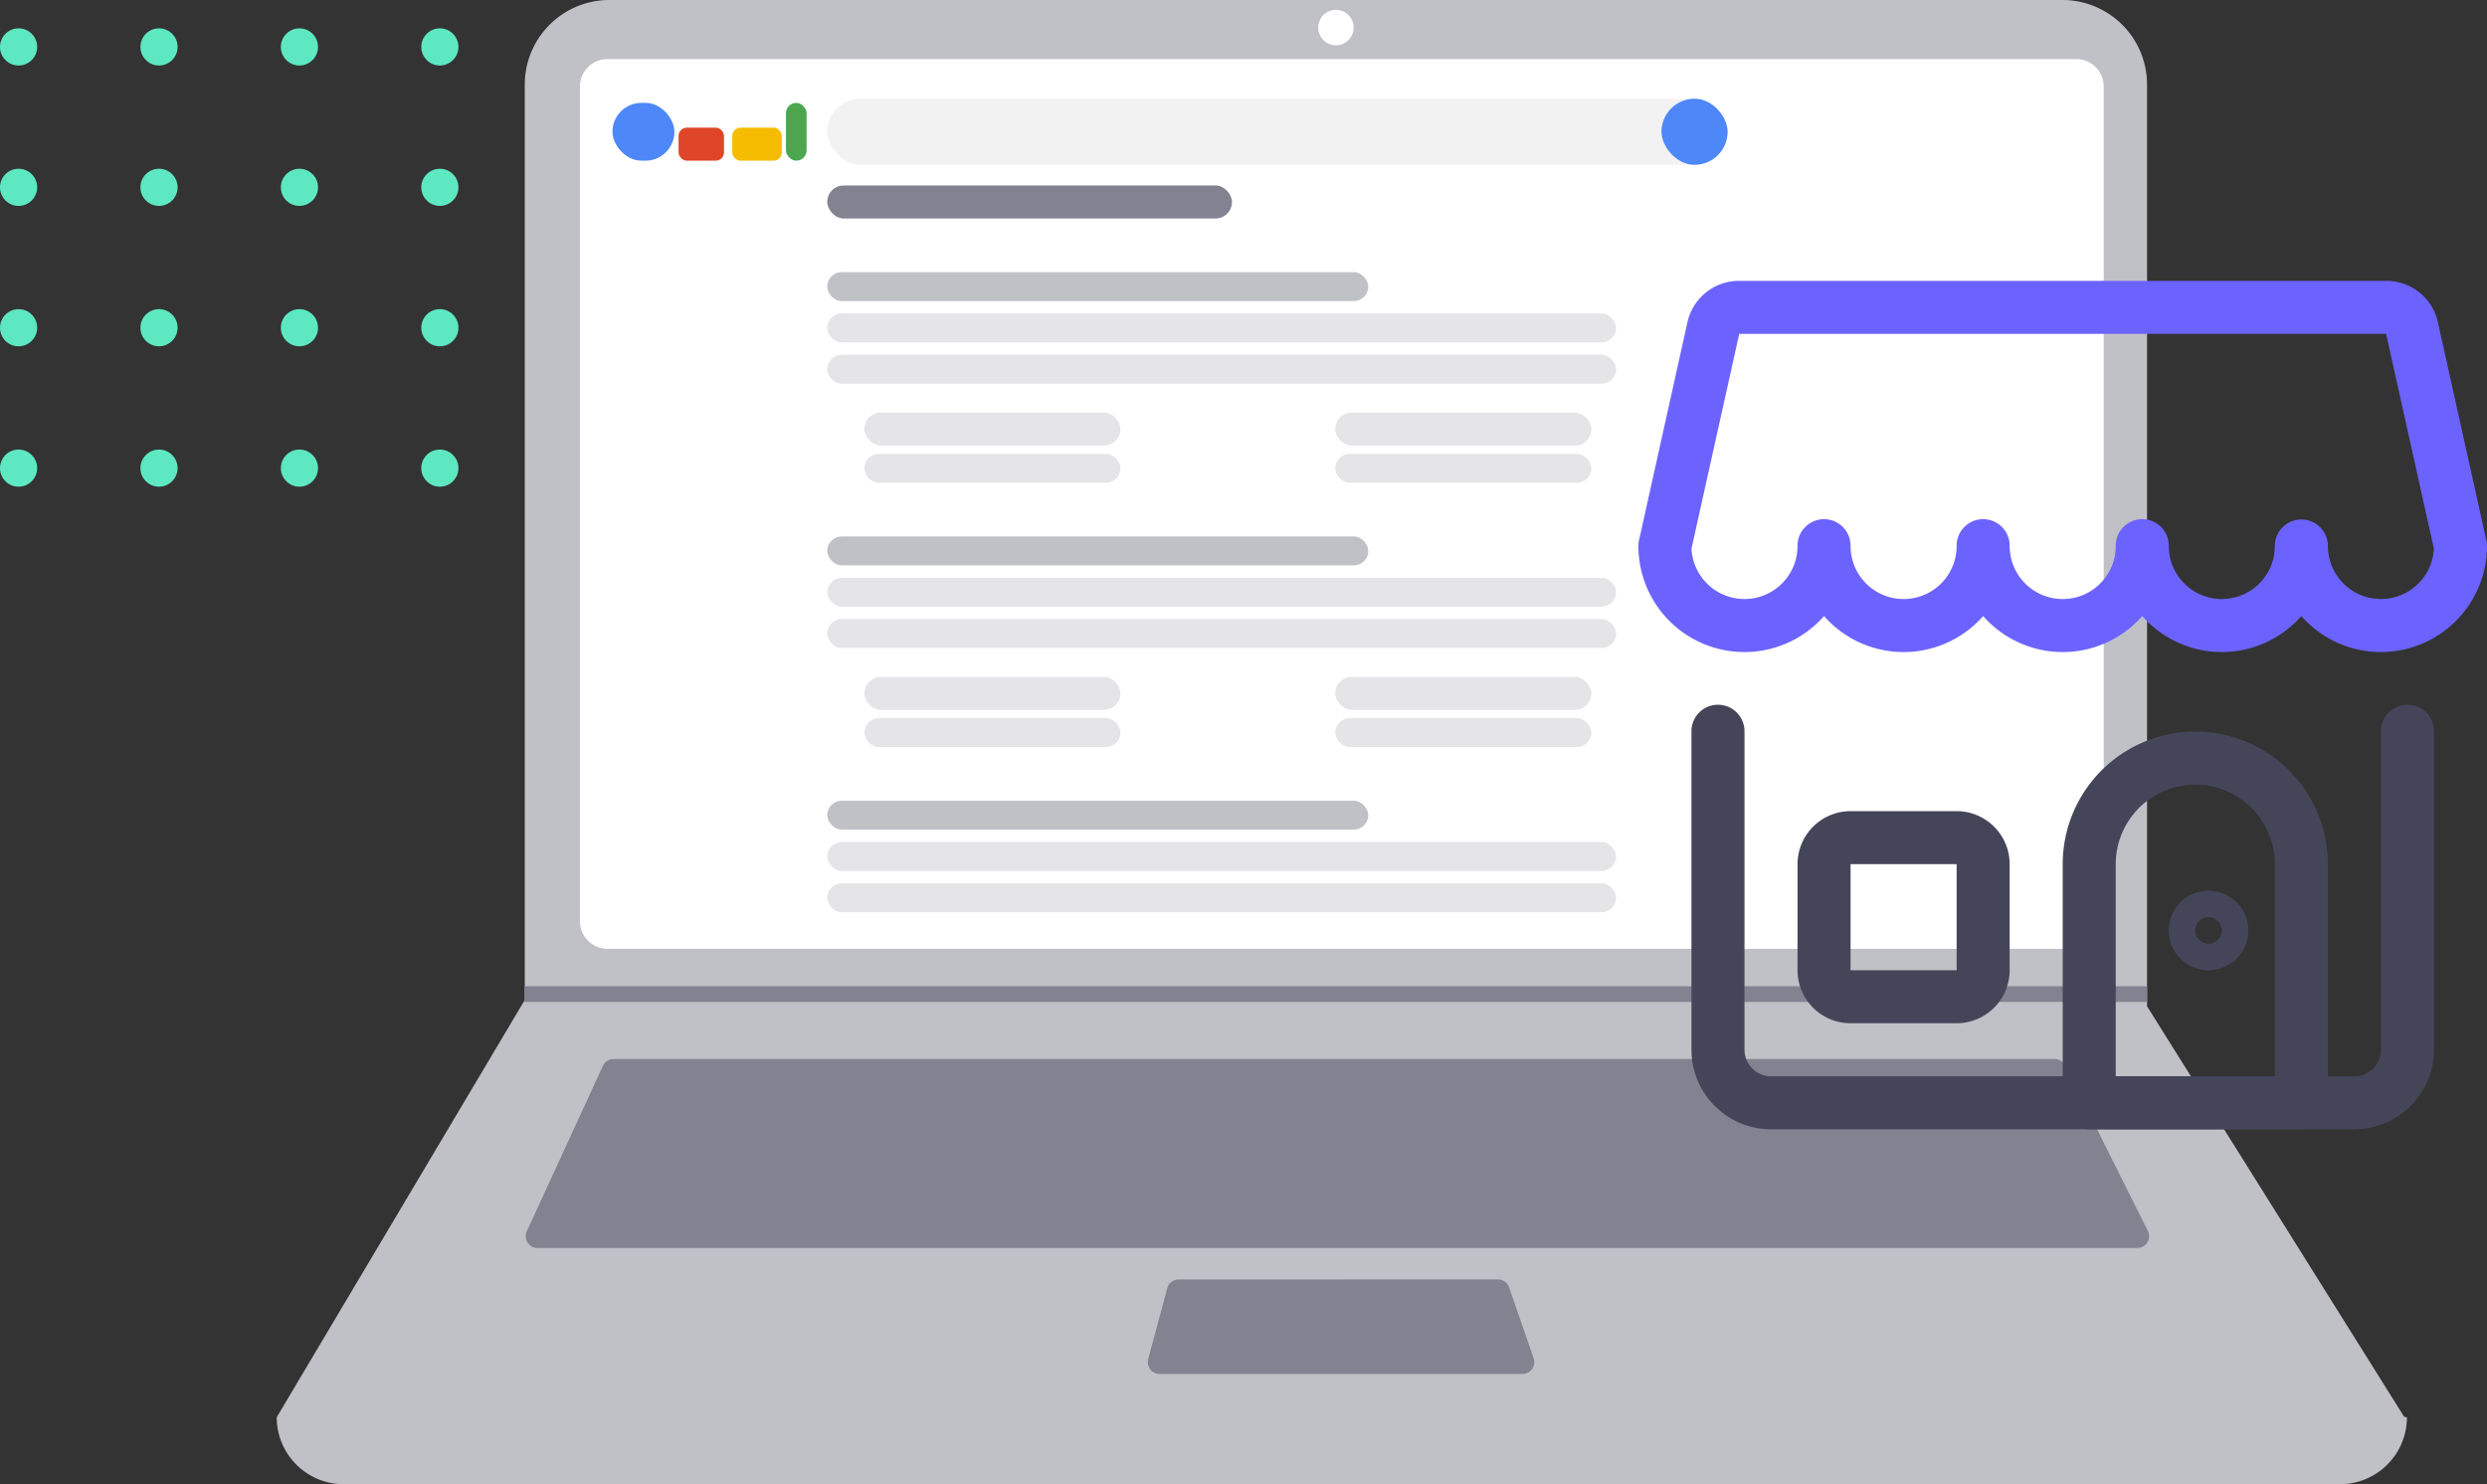
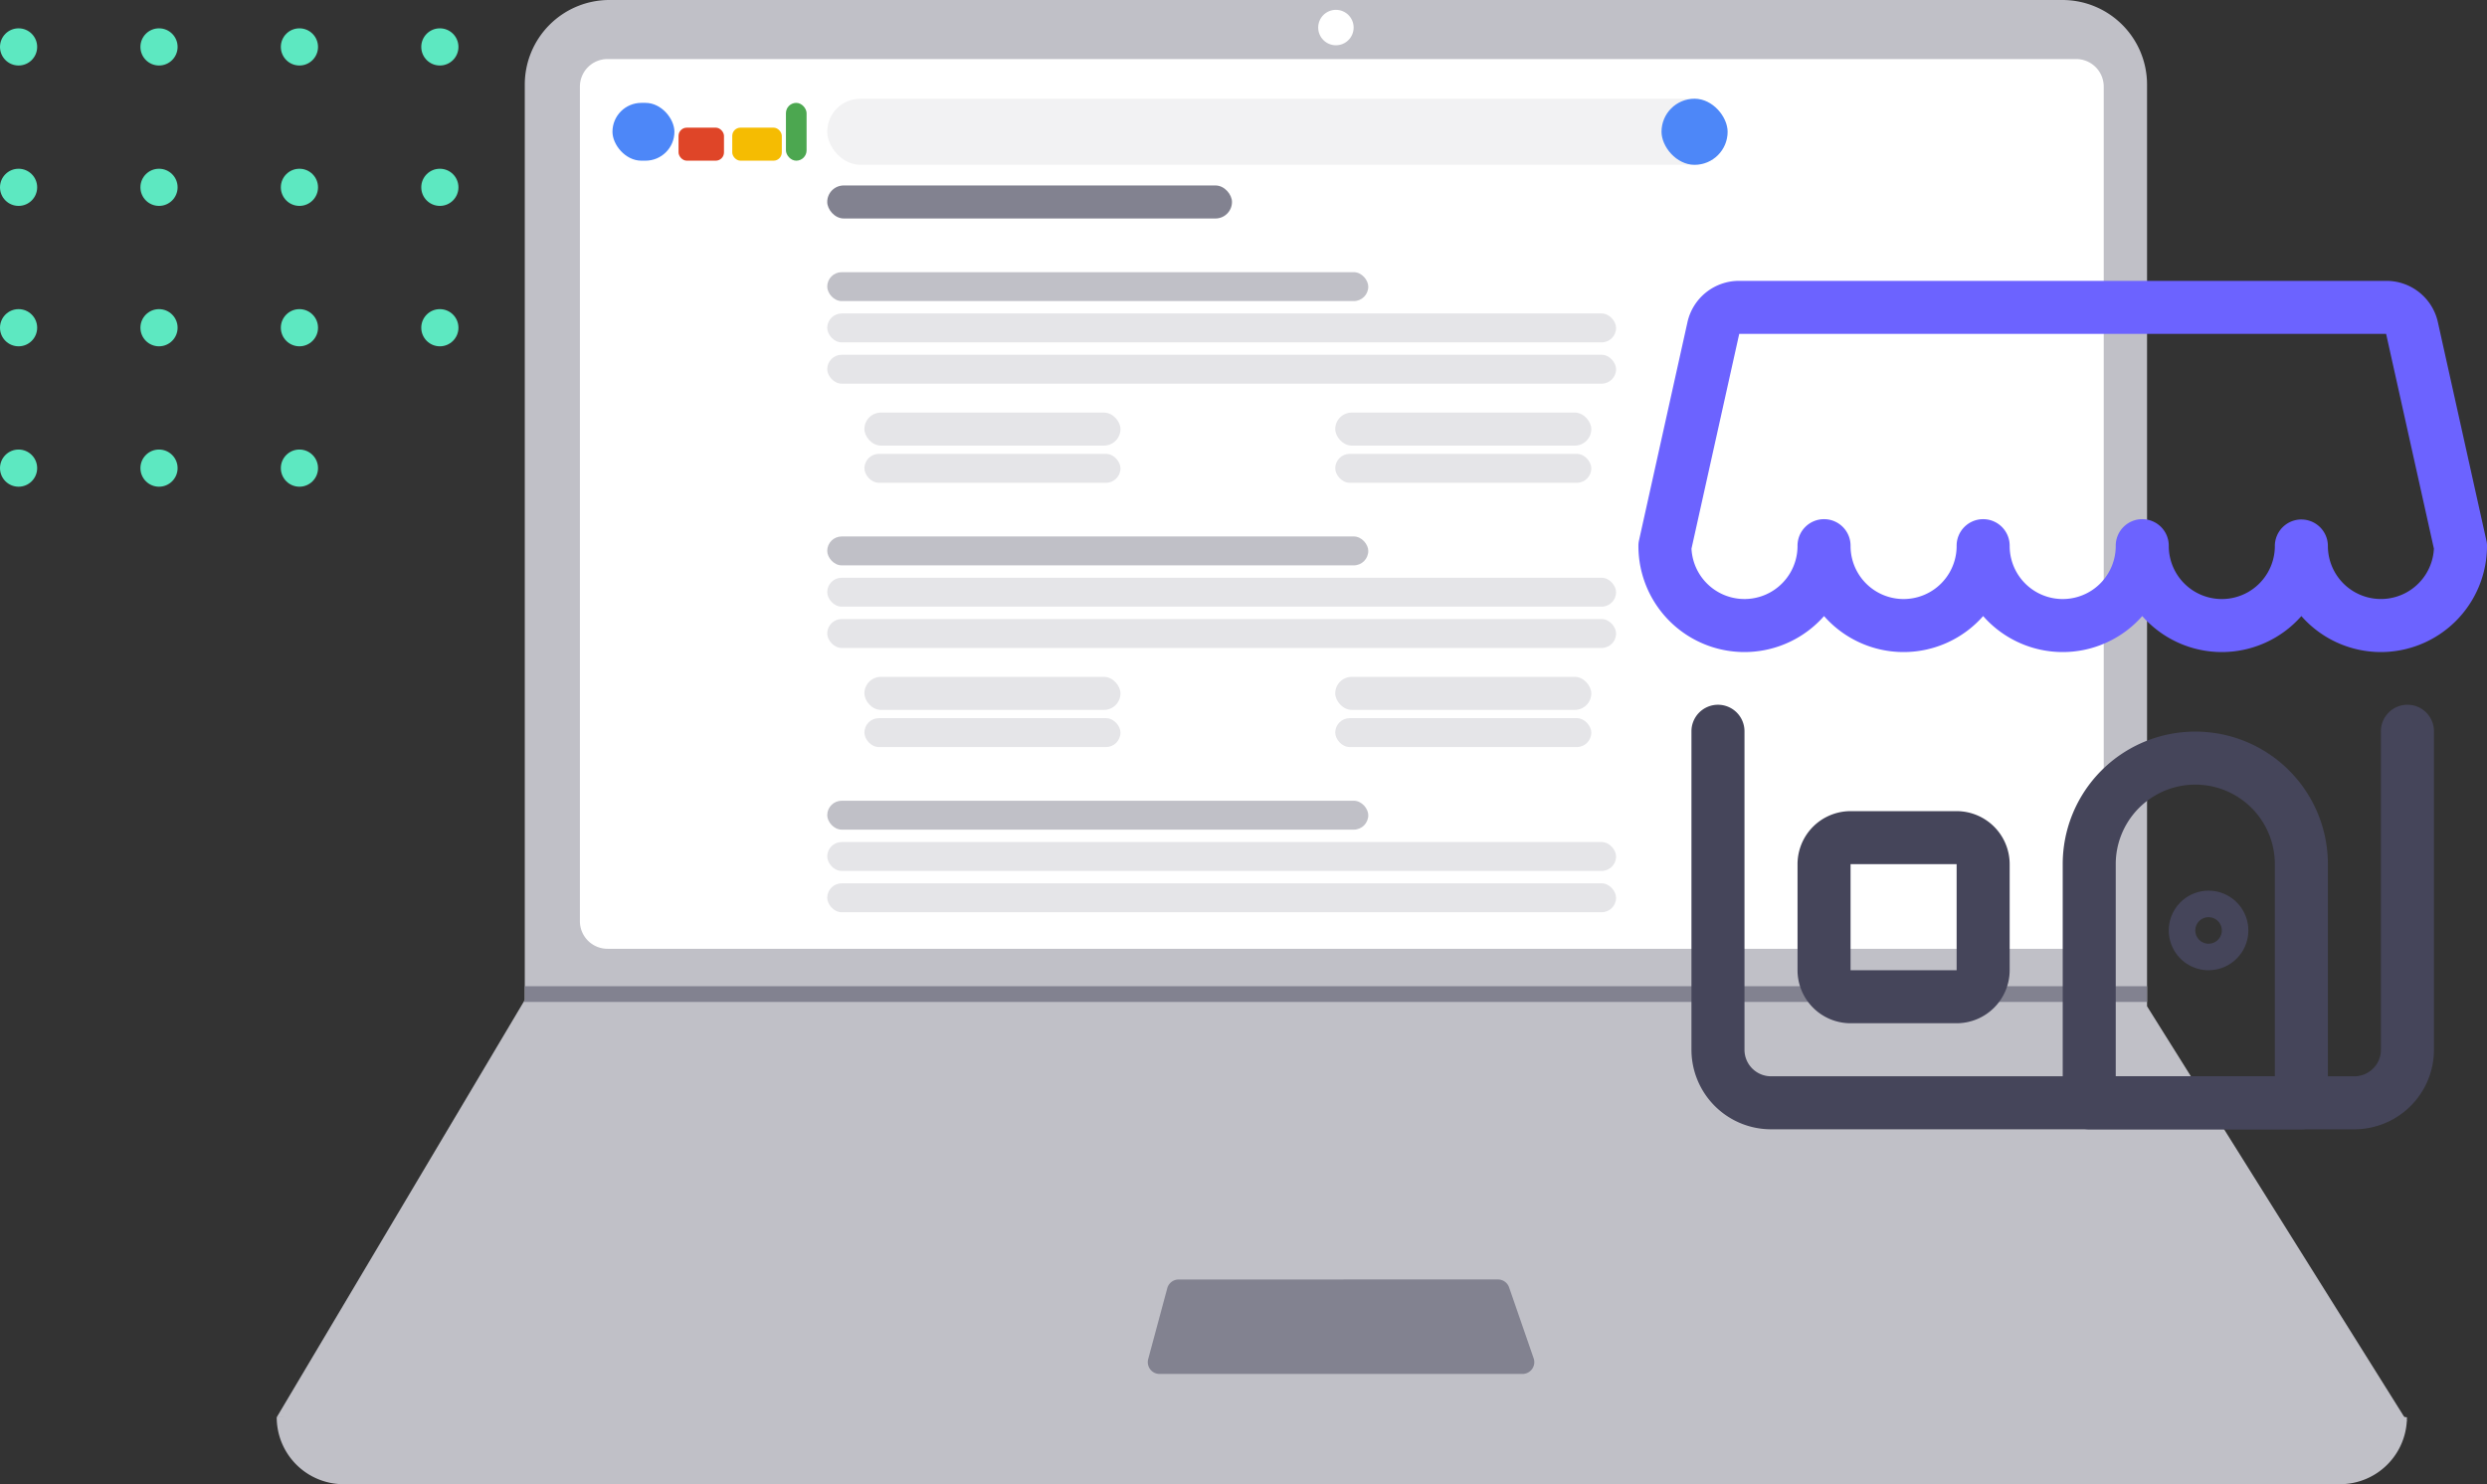
<svg xmlns="http://www.w3.org/2000/svg" width="602.161" height="359.419" viewBox="0 0 602.161 359.419">
  <rect x="0" y="0" width="602.161" height="359.419" fill="#333333" stroke="none" />
  <defs>
    <clipPath id="clip-path">
      <rect width="113" height="112" fill="none" />
    </clipPath>
  </defs>
  <g id="seo_google_local_gmb" transform="translate(-1064.108 -254.219)">
    <g id="partage_lien" transform="translate(887.108 261.032)">
      <g id="expertise_sea_hero" transform="translate(472.885 -38.795)">
        <g id="Grille_de_répétition_39" data-name="Grille de répétition 39" transform="translate(-295.885 38.844)" clip-path="url(#clip-path)">
          <g transform="translate(-655 -193)">
            <circle id="Ellipse_8" data-name="Ellipse 8" cx="4.5" cy="4.5" r="4.5" transform="translate(655 193)" fill="#5de8c1" />
          </g>
          <g transform="translate(-621 -193)">
            <circle id="Ellipse_8-2" data-name="Ellipse 8" cx="4.5" cy="4.5" r="4.5" transform="translate(655 193)" fill="#5de8c1" />
          </g>
          <g transform="translate(-587 -193)">
            <circle id="Ellipse_8-3" data-name="Ellipse 8" cx="4.5" cy="4.5" r="4.5" transform="translate(655 193)" fill="#5de8c1" />
          </g>
          <g transform="translate(-553 -193)">
            <circle id="Ellipse_8-4" data-name="Ellipse 8" cx="4.5" cy="4.5" r="4.5" transform="translate(655 193)" fill="#5de8c1" />
          </g>
          <g transform="translate(-655 -159)">
            <circle id="Ellipse_8-5" data-name="Ellipse 8" cx="4.5" cy="4.5" r="4.5" transform="translate(655 193)" fill="#5de8c1" />
          </g>
          <g transform="translate(-621 -159)">
            <circle id="Ellipse_8-6" data-name="Ellipse 8" cx="4.5" cy="4.5" r="4.5" transform="translate(655 193)" fill="#5de8c1" />
          </g>
          <g transform="translate(-587 -159)">
            <circle id="Ellipse_8-7" data-name="Ellipse 8" cx="4.5" cy="4.5" r="4.5" transform="translate(655 193)" fill="#5de8c1" />
          </g>
          <g transform="translate(-553 -159)">
            <circle id="Ellipse_8-8" data-name="Ellipse 8" cx="4.5" cy="4.5" r="4.5" transform="translate(655 193)" fill="#5de8c1" />
          </g>
          <g transform="translate(-655 -125)">
            <circle id="Ellipse_8-9" data-name="Ellipse 8" cx="4.5" cy="4.5" r="4.5" transform="translate(655 193)" fill="#5de8c1" />
          </g>
          <g transform="translate(-621 -125)">
            <circle id="Ellipse_8-10" data-name="Ellipse 8" cx="4.5" cy="4.5" r="4.5" transform="translate(655 193)" fill="#5de8c1" />
          </g>
          <g transform="translate(-587 -125)">
            <circle id="Ellipse_8-11" data-name="Ellipse 8" cx="4.5" cy="4.5" r="4.5" transform="translate(655 193)" fill="#5de8c1" />
          </g>
          <g transform="translate(-553 -125)">
            <circle id="Ellipse_8-12" data-name="Ellipse 8" cx="4.5" cy="4.5" r="4.5" transform="translate(655 193)" fill="#5de8c1" />
          </g>
          <g transform="translate(-655 -91)">
            <circle id="Ellipse_8-13" data-name="Ellipse 8" cx="4.5" cy="4.5" r="4.5" transform="translate(655 193)" fill="#5de8c1" />
          </g>
          <g transform="translate(-621 -91)">
            <circle id="Ellipse_8-14" data-name="Ellipse 8" cx="4.5" cy="4.5" r="4.5" transform="translate(655 193)" fill="#5de8c1" />
          </g>
          <g transform="translate(-587 -91)">
            <circle id="Ellipse_8-15" data-name="Ellipse 8" cx="4.5" cy="4.5" r="4.5" transform="translate(655 193)" fill="#5de8c1" />
          </g>
          <g transform="translate(-553 -91)">
-             <circle id="Ellipse_8-16" data-name="Ellipse 8" cx="4.5" cy="4.5" r="4.5" transform="translate(655 193)" fill="#5de8c1" />
-           </g>
+             </g>
        </g>
        <g id="Groupe_1957" data-name="Groupe 1957" transform="translate(36.032 -31)">
          <g id="pc_screen" data-name="pc screen" transform="translate(-264.917 62.982)">
            <g id="Groupe_1896" data-name="Groupe 1896" transform="translate(0 0)">
              <path id="Tracé_6285" data-name="Tracé 6285" d="M898.065,646.078H414.707A16.207,16.207,0,0,1,398.5,629.871h0q262.825-30.545,515.772,0h0a16.207,16.207,0,0,1-16.207,16.207Z" transform="translate(-398.5 -286.659)" fill="#c0c0c7" />
              <path id="Tracé_6286" data-name="Tracé 6286" d="M914.272,578.542,398.5,577.588l59.776-100.581.286-.477V254.865a20.487,20.487,0,0,1,20.49-20.488h351.81a20.487,20.487,0,0,1,20.488,20.49v223.19Z" transform="translate(-398.5 -234.377)" fill="#c0c0c7" />
              <path id="Tracé_6287" data-name="Tracé 6287" d="M490.286,250.957a6.681,6.681,0,0,0-6.674,6.674V459.744a6.681,6.681,0,0,0,6.674,6.674H845.893a6.682,6.682,0,0,0,6.674-6.674V257.63a6.681,6.681,0,0,0-6.674-6.674Z" transform="translate(-410.203 -236.657)" fill="#fff" />
-               <path id="Tracé_6288" data-name="Tracé 6288" d="M489.685,531.718a2.868,2.868,0,0,0-2.6,1.665l-18.419,40.041a2.86,2.86,0,0,0,2.6,4.056H858.605a2.86,2.86,0,0,0,2.558-4.139L841.143,533.3a2.846,2.846,0,0,0-2.557-1.581Z" transform="translate(-408.112 -275.263)" fill="#828290" />
              <circle id="Ellipse_491" data-name="Ellipse 491" cx="4.29" cy="4.29" r="4.29" transform="translate(252.166 2.383)" fill="#fff" />
              <path id="Tracé_6289" data-name="Tracé 6289" d="M650.507,593.619a2.864,2.864,0,0,0-2.761,2.116l-4.62,17.161a2.86,2.86,0,0,0,2.761,3.6h87.866a2.859,2.859,0,0,0,2.7-3.8l-5.94-17.161a2.862,2.862,0,0,0-2.7-1.924Z" transform="translate(-432.124 -283.775)" fill="#828290" />
              <path id="Tracé_6290" data-name="Tracé 6290" d="M657.379,337.135v3.813H264.306l.3-.476v-3.337Z" transform="translate(-204.53 -98.317)" fill="#828290" />
            </g>
            <g id="Groupe_1924" data-name="Groupe 1924" transform="translate(81.193 24.157)">
              <g id="Groupe_1923" data-name="Groupe 1923" transform="translate(0 0)">
                <rect id="Rectangle_1522" data-name="Rectangle 1522" width="98" height="8" rx="4" transform="translate(52.1 20.753)" fill="#828290" />
                <g id="Groupe_1926" data-name="Groupe 1926" transform="translate(51.669 30.752)">
                  <rect id="Rectangle_1530" data-name="Rectangle 1530" width="131" height="7" rx="3.5" transform="translate(0.431 11)" fill="#c0c0c7" />
                  <rect id="Rectangle_1531" data-name="Rectangle 1531" width="191" height="7" rx="3.5" transform="translate(0.431 21)" fill="#e5e5e8" />
                  <rect id="Rectangle_1532" data-name="Rectangle 1532" width="191" height="7" rx="3.5" transform="translate(0.431 31)" fill="#e5e5e8" />
                  <rect id="Rectangle_1533" data-name="Rectangle 1533" width="62" height="8" rx="4" transform="translate(9.431 45)" fill="#e5e5e8" />
                  <rect id="Rectangle_1536" data-name="Rectangle 1536" width="62" height="8" rx="4" transform="translate(123.431 45)" fill="#e5e5e8" />
                  <rect id="Rectangle_1534" data-name="Rectangle 1534" width="62" height="7" rx="3.5" transform="translate(9.431 55)" fill="#e5e5e8" />
                  <rect id="Rectangle_1535" data-name="Rectangle 1535" width="62" height="7" rx="3.5" transform="translate(123.431 55)" fill="#e5e5e8" />
                </g>
                <g id="Groupe_3776" data-name="Groupe 3776" transform="translate(51.669 94.752)">
                  <rect id="Rectangle_1530-2" data-name="Rectangle 1530" width="131" height="7" rx="3.5" transform="translate(0.431 11)" fill="#c0c0c7" />
                  <rect id="Rectangle_1531-2" data-name="Rectangle 1531" width="191" height="7" rx="3.5" transform="translate(0.431 21)" fill="#e5e5e8" />
                  <rect id="Rectangle_1532-2" data-name="Rectangle 1532" width="191" height="7" rx="3.5" transform="translate(0.431 31)" fill="#e5e5e8" />
                  <rect id="Rectangle_1533-2" data-name="Rectangle 1533" width="62" height="8" rx="4" transform="translate(9.431 45)" fill="#e5e5e8" />
                  <rect id="Rectangle_1536-2" data-name="Rectangle 1536" width="62" height="8" rx="4" transform="translate(123.431 45)" fill="#e5e5e8" />
                  <rect id="Rectangle_1534-2" data-name="Rectangle 1534" width="62" height="7" rx="3.5" transform="translate(9.431 55)" fill="#e5e5e8" />
                  <rect id="Rectangle_1535-2" data-name="Rectangle 1535" width="62" height="7" rx="3.5" transform="translate(123.431 55)" fill="#e5e5e8" />
                </g>
                <g id="Groupe_3777" data-name="Groupe 3777" transform="translate(51.669 158.751)">
                  <rect id="Rectangle_1530-3" data-name="Rectangle 1530" width="131" height="7" rx="3.5" transform="translate(0.431 11)" fill="#c0c0c7" />
                  <rect id="Rectangle_1531-3" data-name="Rectangle 1531" width="191" height="7" rx="3.5" transform="translate(0.431 21)" fill="#e5e5e8" />
                  <rect id="Rectangle_1532-3" data-name="Rectangle 1532" width="191" height="7" rx="3.5" transform="translate(0.431 31)" fill="#e5e5e8" />
                </g>
                <g id="Groupe_1920" data-name="Groupe 1920" transform="translate(51.669)">
                  <rect id="Rectangle_1520" data-name="Rectangle 1520" width="218" height="16" rx="8" transform="translate(0.431 -0.247)" fill="#f2f2f3" />
                  <rect id="Rectangle_1521" data-name="Rectangle 1521" width="16" height="16" rx="8" transform="translate(202.431 -0.247)" fill="#4d87f8" />
                </g>
                <g id="Groupe_1925" data-name="Groupe 1925" transform="translate(0 1.055)">
                  <rect id="Rectangle_1539" data-name="Rectangle 1539" width="15" height="14" rx="7" transform="translate(0.1 -0.301)" fill="#4d87f8" />
                  <rect id="Rectangle_1540" data-name="Rectangle 1540" width="11" height="8" rx="2" transform="translate(16.1 5.699)" fill="#df4528" />
                  <rect id="Rectangle_1542" data-name="Rectangle 1542" width="5" height="14" rx="2.5" transform="translate(42.1 -0.301)" fill="#4ca750" />
                  <rect id="Rectangle_1541" data-name="Rectangle 1541" width="12" height="8" rx="2" transform="translate(29.1 5.699)" fill="#f5bc02" />
                </g>
              </g>
            </g>
          </g>
        </g>
      </g>
      <g id="franchise_hero" transform="translate(729.624 -186.928)">
        <g id="undraw_nakamoto_2iv6" transform="translate(-560.118 12.567)">
          <path id="Tracé_8733" data-name="Tracé 8733" d="M623.247,469.052" transform="translate(-116.323 -83.094)" fill="none" stroke="#3f3d56" stroke-miterlimit="10" stroke-width="2" />
        </g>
      </g>
      <g id="Shopping-E-Commerce_Shops_shop-1" data-name="Shopping-E-Commerce / Shops / shop-1" transform="translate(333.2 -79.762)">
        <g id="Group" transform="translate(240.499 140.962)">
          <g id="shop-1" transform="translate(0 0)">
            <path id="Tracé_16487" data-name="Tracé 16487" d="M340.516,225.729H199.261A19.28,19.28,0,0,1,180,206.467V129.419a6.421,6.421,0,1,1,12.841,0v77.048a6.423,6.423,0,0,0,6.421,6.421H340.516a6.429,6.429,0,0,0,6.421-6.421V129.419a6.421,6.421,0,1,1,12.841,0v77.048A19.285,19.285,0,0,1,340.516,225.729Z" transform="translate(-167.158 -20.267)" fill="#45455a" />
            <path id="Tracé_16488" data-name="Tracé 16488" d="M358.278,200.888a25.622,25.622,0,0,1-19.262-8.715,25.644,25.644,0,0,1-38.524,0,25.644,25.644,0,0,1-38.524,0,25.644,25.644,0,0,1-38.524,0A25.671,25.671,0,0,1,178.5,175.2a5.912,5.912,0,0,1,.154-1.4l11.711-52.761A12.781,12.781,0,0,1,202.9,111H359.545a12.759,12.759,0,0,1,12.533,10.05l11.72,52.761a5.922,5.922,0,0,1,.163,1.4A25.714,25.714,0,0,1,358.278,200.888Zm-19.262-32.1a6.423,6.423,0,0,1,6.421,6.421,12.841,12.841,0,0,0,25.666.634l-11.566-52H202.906l-11.557,52a12.845,12.845,0,0,0,25.674-.634,6.421,6.421,0,1,1,12.841,0,12.841,12.841,0,0,0,25.683,0,6.421,6.421,0,1,1,12.841,0,12.841,12.841,0,0,0,25.683,0,6.421,6.421,0,1,1,12.841,0,12.841,12.841,0,0,0,25.683,0A6.418,6.418,0,0,1,339.016,168.784Zm20.52-44.945Z" transform="translate(-178.499 -110.998)" fill="#6c63ff" />
            <path id="Tracé_16489" data-name="Tracé 16489" d="M248.285,220.058H196.92a6.418,6.418,0,0,1-6.421-6.421V155.851a32.1,32.1,0,1,1,64.207,0v57.786A6.423,6.423,0,0,1,248.285,220.058ZM203.34,207.217h38.524V155.851a19.262,19.262,0,0,0-38.524,0Z" transform="translate(-87.768 -14.596)" fill="#45455a" />
            <path id="Tracé_16490" data-name="Tracé 16490" d="M221.523,177.363H195.84A12.852,12.852,0,0,1,183,164.522V138.839A12.852,12.852,0,0,1,195.84,126h25.683a12.857,12.857,0,0,1,12.841,12.841v25.683A12.857,12.857,0,0,1,221.523,177.363ZM195.84,138.839v25.683h25.683V138.839Z" transform="translate(-144.475 2.416)" fill="#45455a" />
            <path id="Tracé_16491" data-name="Tracé 16491" d="M203.13,147.51a9.631,9.631,0,1,1,9.631-9.631A9.64,9.64,0,0,1,203.13,147.51Zm0-12.841a3.21,3.21,0,1,0,3.21,3.21A3.217,3.217,0,0,0,203.13,134.669Z" transform="translate(-65.085 19.428)" fill="#45455a" />
          </g>
        </g>
      </g>
    </g>
  </g>
</svg>